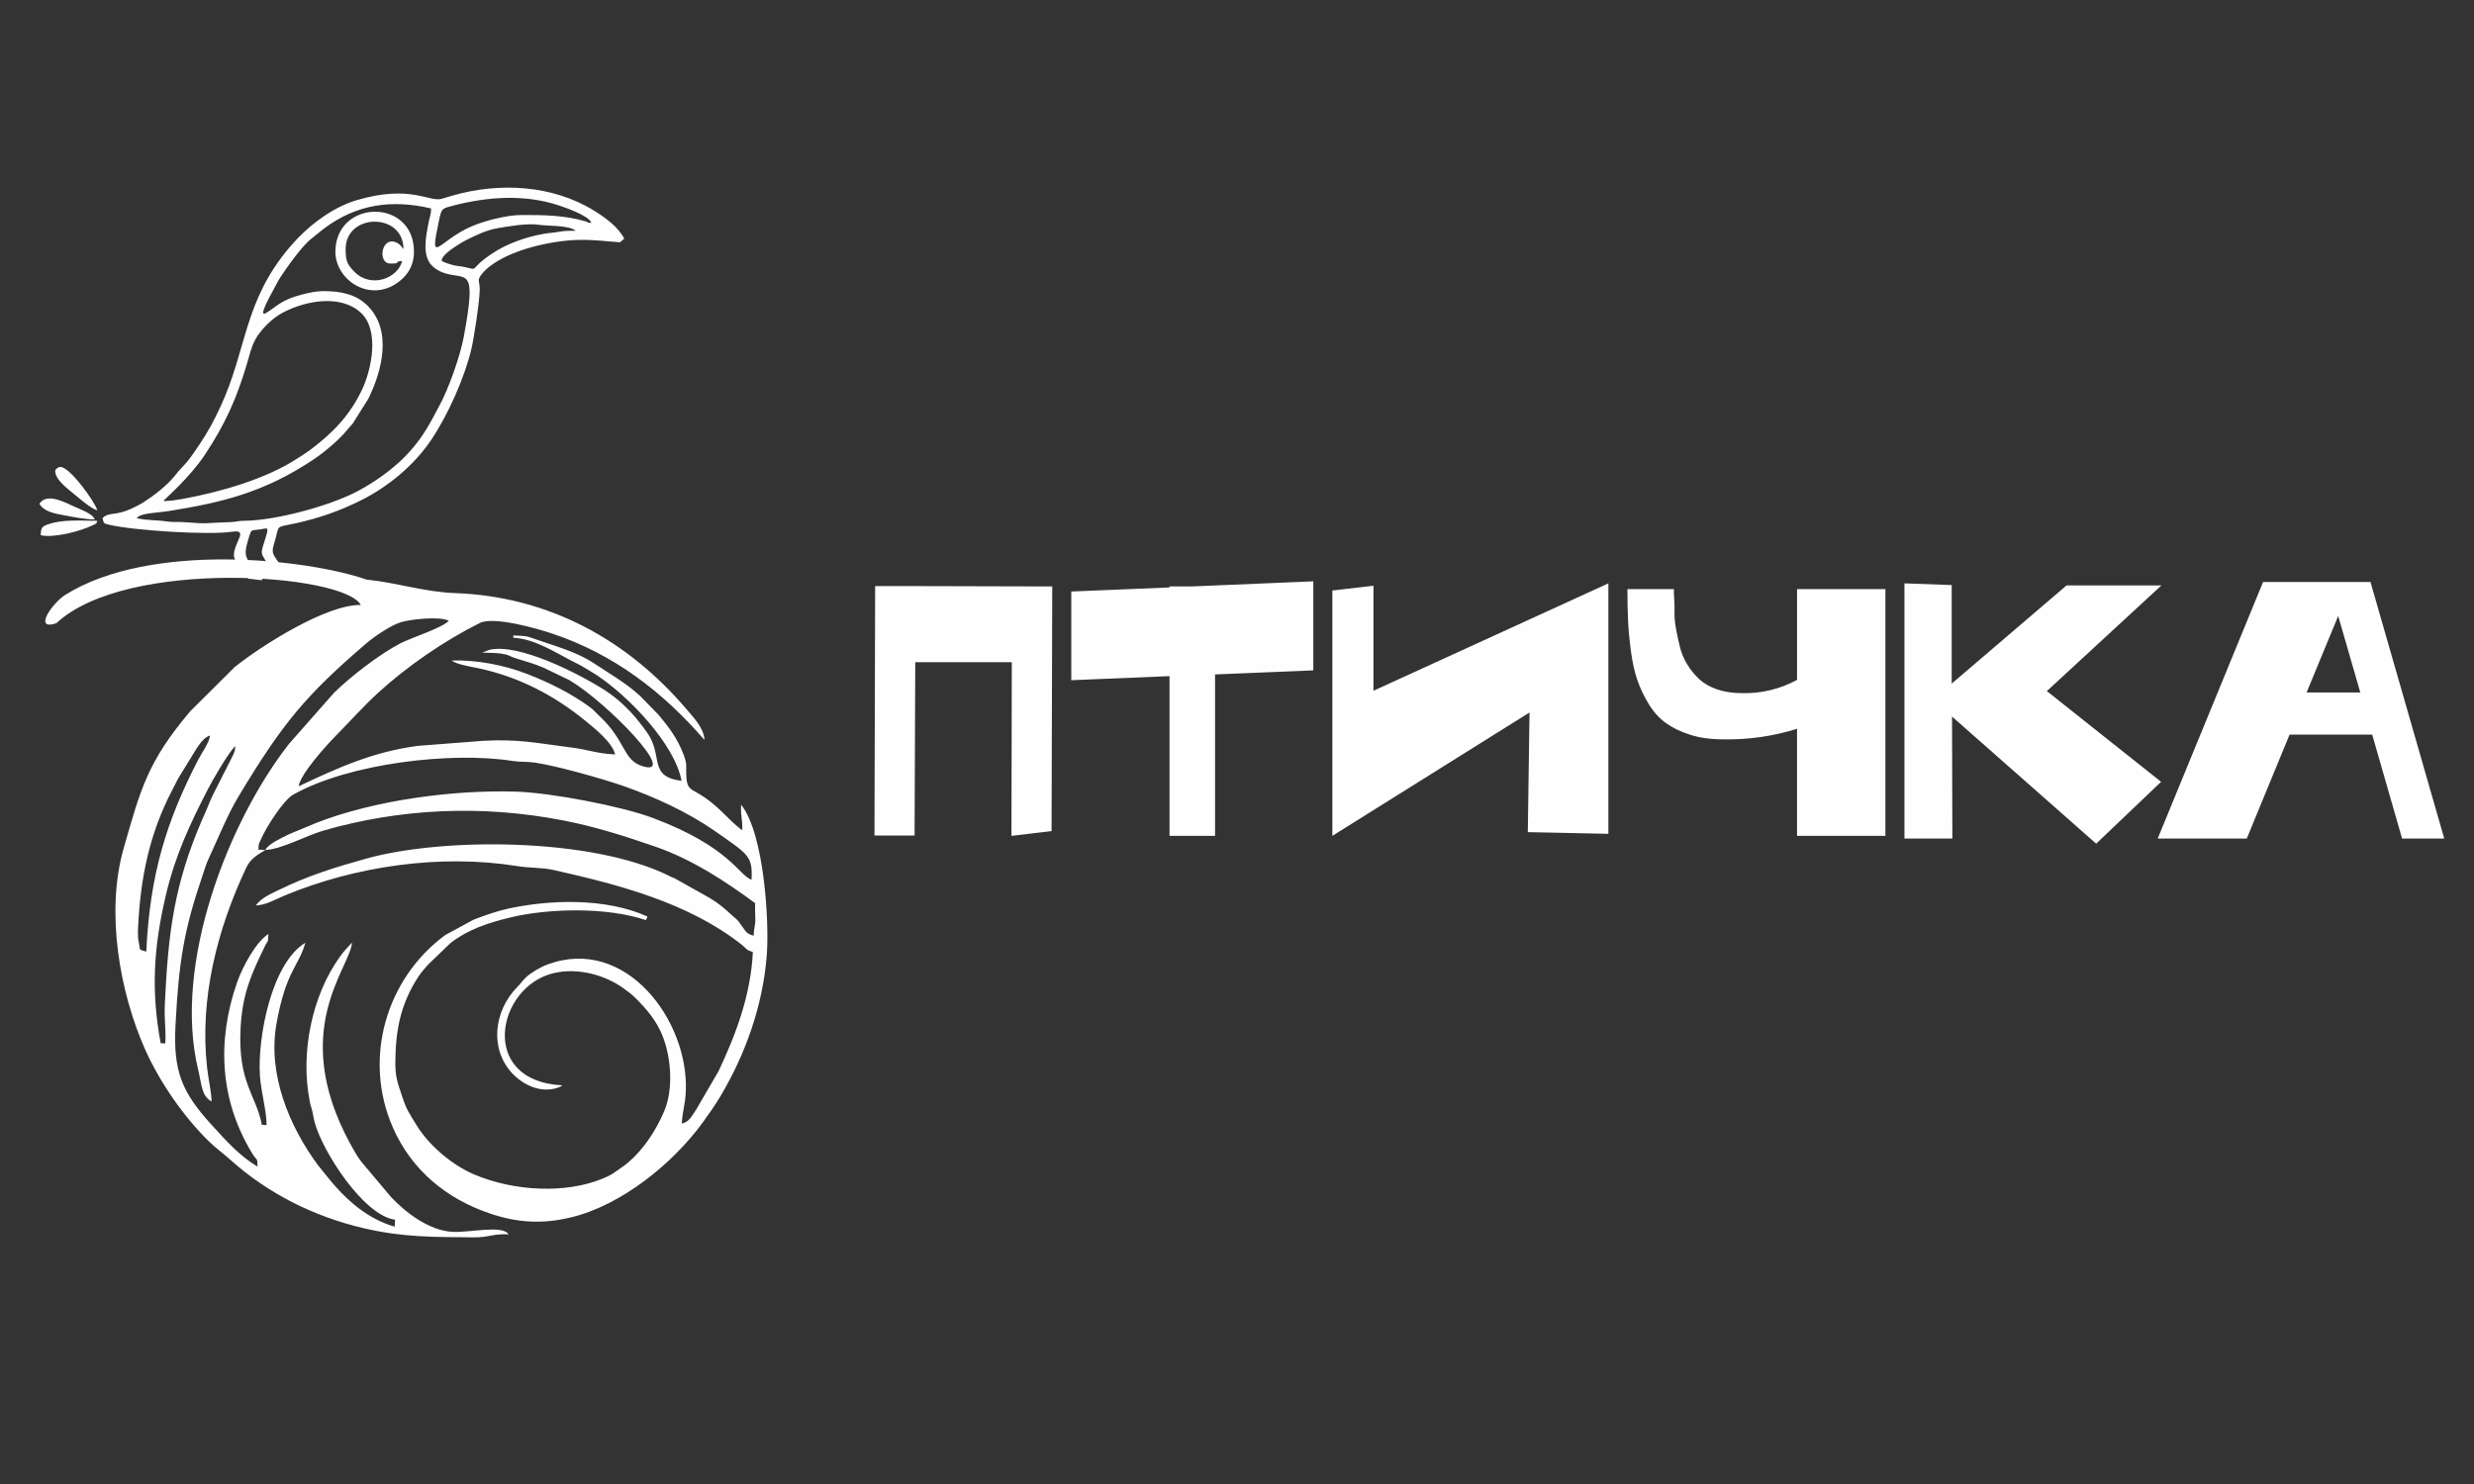
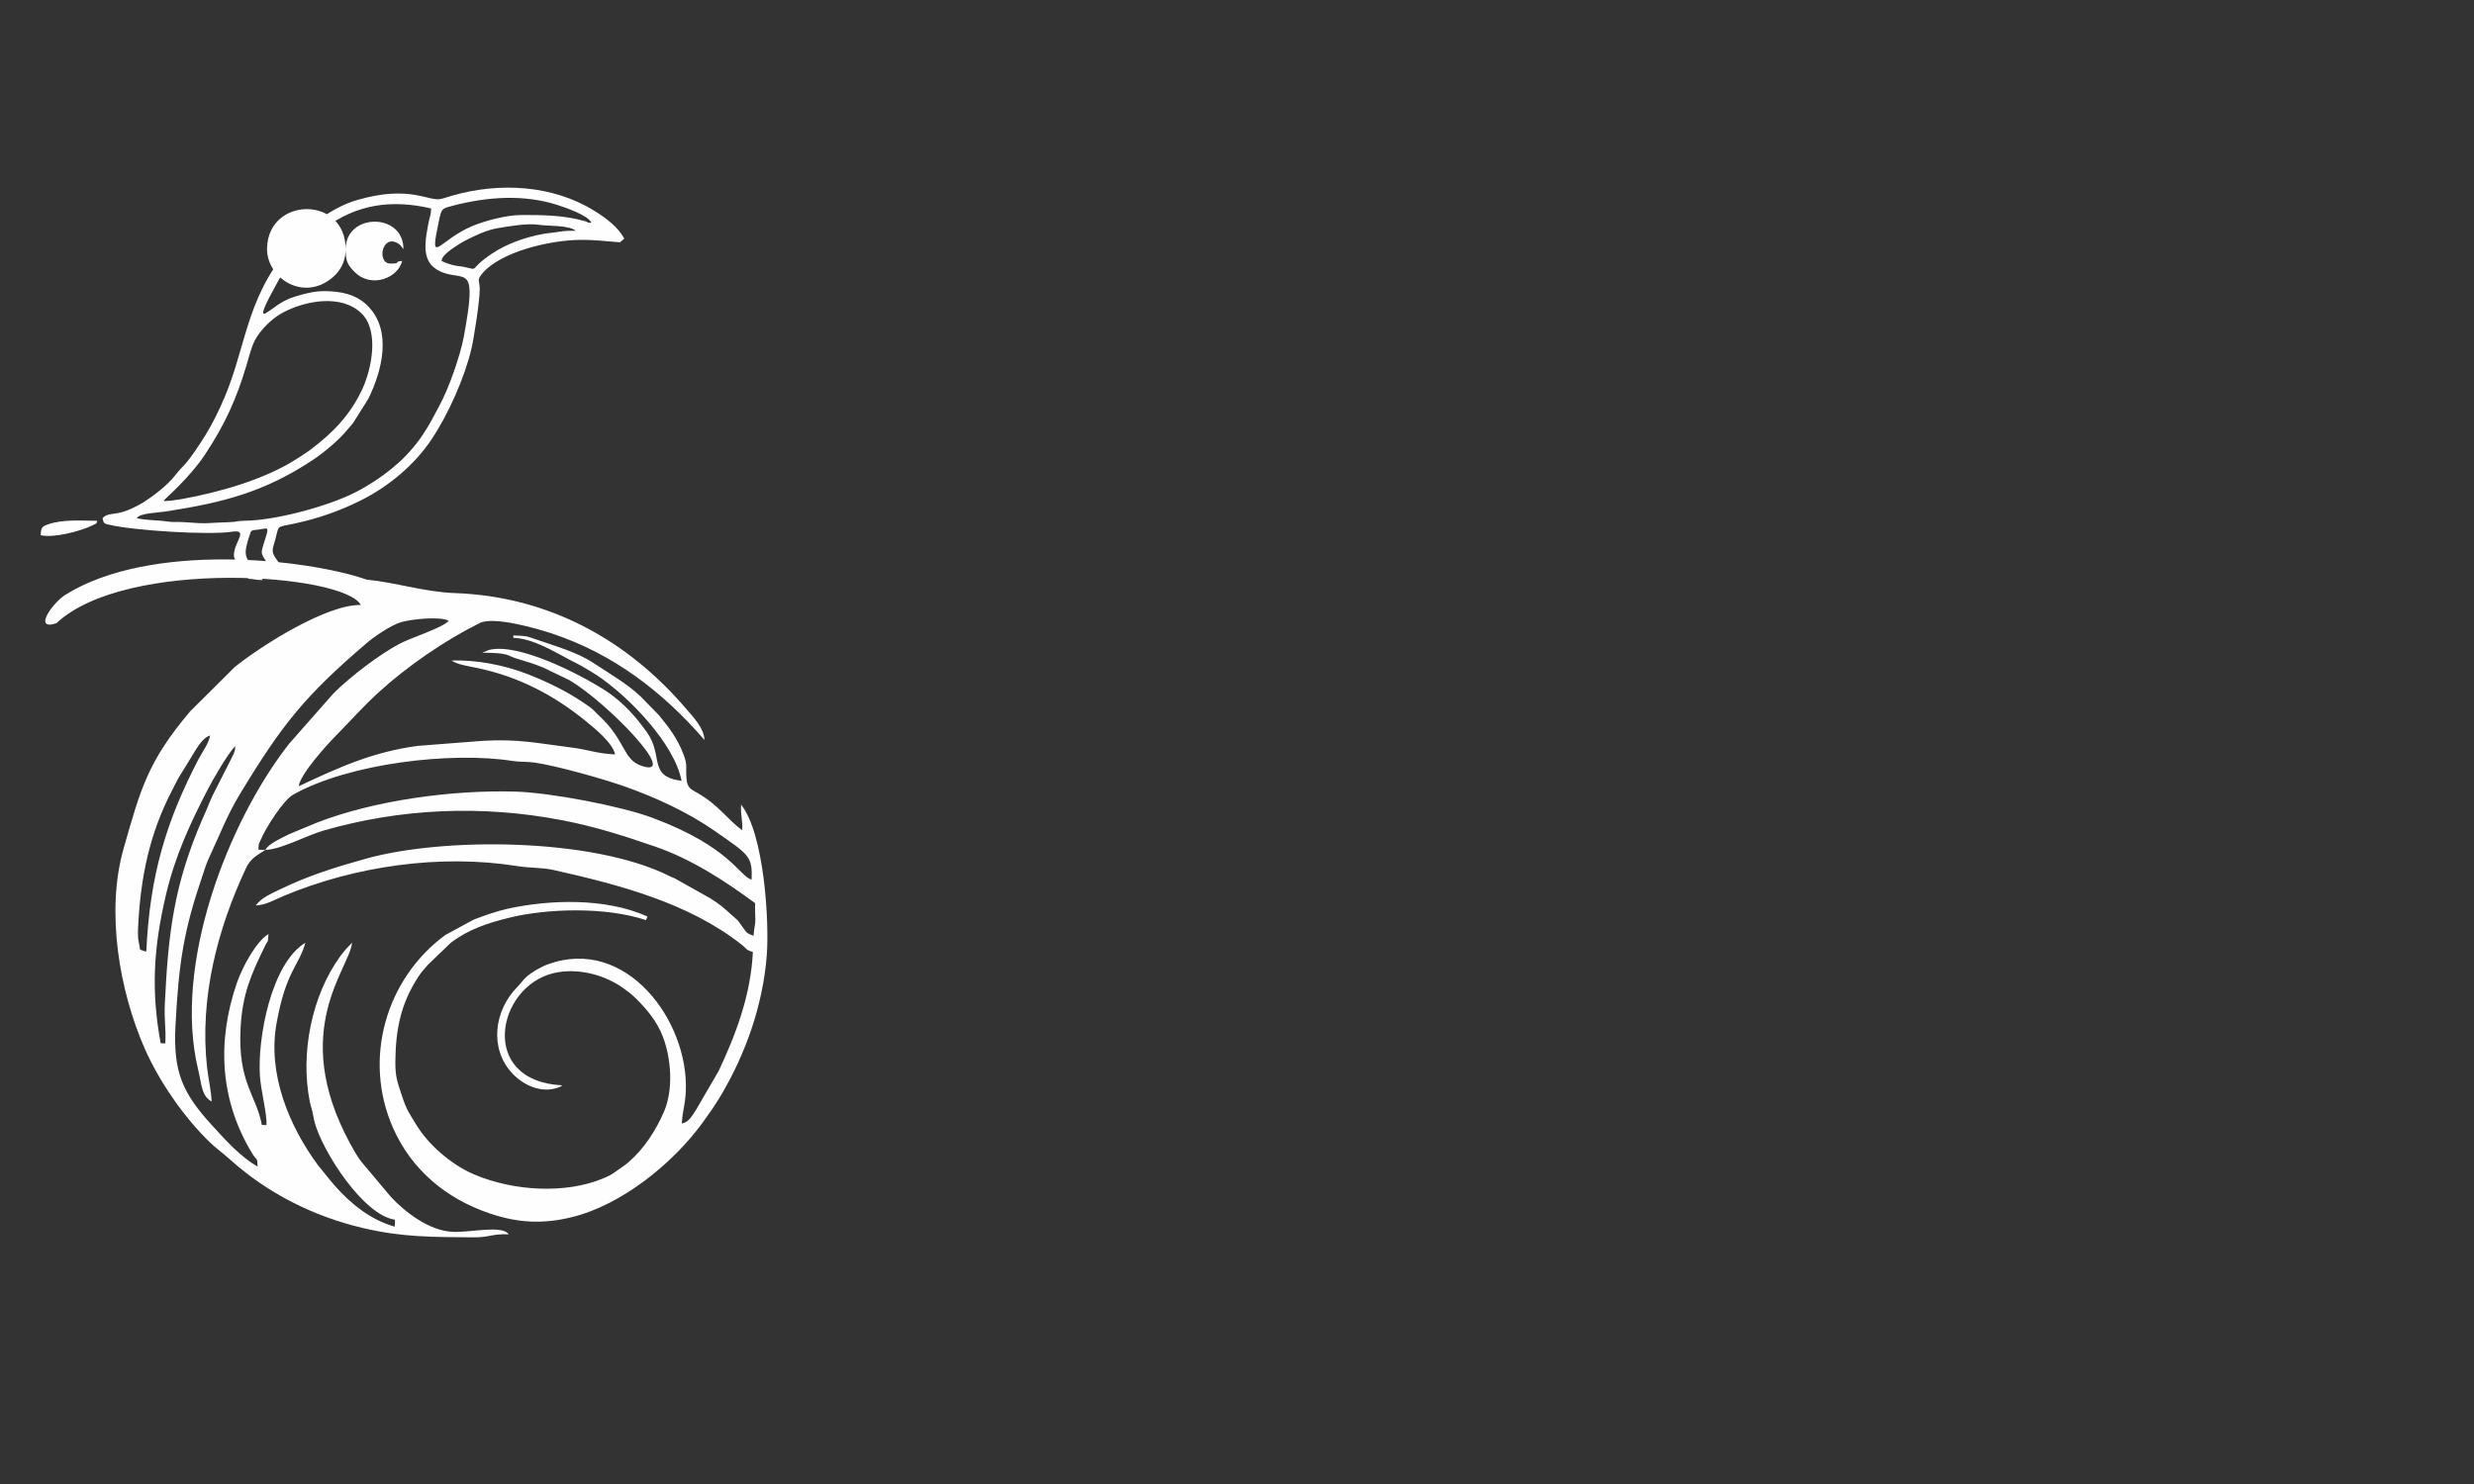
<svg xmlns="http://www.w3.org/2000/svg" xml:space="preserve" width="42.333mm" height="25.4mm" style="shape-rendering:geometricPrecision; text-rendering:geometricPrecision; image-rendering:optimizeQuality; fill-rule:evenodd; clip-rule:evenodd" viewBox="0 0 4233.32 2539.98">
  <rect x="0" y="0" width="4233.32" height="2539.98" fill="#333333" stroke="none" />
  <defs>
    <style type="text/css">  .fil1 {fill:#FEFEFE} .fil0 {fill:#FEFEFE;fill-rule:nonzero}  </style>
  </defs>
  <g id="Слой_x0020_1">
    <g id="_2531503305600">
-       <path class="fil0" d="M1787.14 1003.69l13.38 0 -1.16 418.8 -68.64 8.14 0.58 -297.22 -165.19 0 -1.16 296.64 -68.64 0 1.17 -426.94 68.63 0 221.03 0.58zm460.09 -8.72l0 152.4 -168.1 6.98 0 276.28 -77.94 0 0 -273.38 -168.1 6.98 0 -151.81 168.1 -6.98 0 -1.75 38.97 0 207.07 -8.72zm102.96 187.3l401.93 -183.81 0 428.68 -137.86 -2.9 2.91 -204.75 -337.36 211.14 0 -419.96 70.38 -8.14 0 179.74zm724.75 -173.92l151.23 0 0 422.28 -151.23 0 0 -183.22c-41.11,12.8 -83.18,18.81 -126.22,18.03 -21.33,0 -40.24,-2.61 -56.72,-7.85 -16.48,-5.24 -30.44,-12.02 -41.88,-20.36 -11.44,-8.34 -21.23,-19.29 -29.37,-32.86 -8.14,-13.57 -14.54,-27.15 -19.19,-40.72 -4.66,-13.57 -8.24,-29.76 -10.76,-48.57 -2.52,-18.8 -4.17,-36.06 -4.95,-51.77 -0.77,-15.7 -1.16,-34.02 -1.16,-54.96l79.69 0c-0.39,3.1 -0.3,8.14 0.29,15.12 0.58,6.98 0.77,14.93 0.58,23.85 -0.2,8.92 0.68,18.61 2.61,29.08 1.94,10.47 4.17,20.85 6.7,31.12 2.52,10.28 6.69,20.17 12.5,29.67 5.82,9.5 12.7,17.93 20.65,25.3 7.95,7.37 18.13,13.18 30.54,17.45 12.41,4.26 26.56,6.4 42.46,6.4 33.34,0.77 64.76,-6.79 94.23,-22.69l0 -155.3zm623.53 -6.4l-196.02 180.89 195.44 155.31 -111.09 105.86 -246.63 -217.54 0.58 208.82 -82.01 0 0 -436.83 80.85 2.91 0 168.68 196.6 -168.1 162.28 0zm411.82 433.34l-51.19 -177.99 -141.34 0 -73.29 177.99 -152.39 0 180.31 -439.16 183.81 0 126.22 439.16 -72.13 0zm-163.44 -250.12l91.9 0 -37.81 -130.87 -54.09 130.87z" />
      <g>
        <path class="fil1" d="M454.06 1454.77l-11.95 -0.56c0.98,-14.06 0.19,-7.58 3.94,-16.6 8.82,-21.14 39.01,-68.14 55.38,-77.36 95.51,-53.88 271.02,-74.25 375.53,-57.85 12.86,2.02 25.89,0.95 38.7,2.9 38.15,5.79 115.3,27.46 152.37,40.47 52.68,18.49 109.31,44.57 154.84,76.35 58.15,40.6 65.06,42.86 63.16,83.55 -21.83,-6.94 -36.14,-55.72 -168.75,-105.63 -54.13,-20.36 -175.3,-43.44 -235.49,-45.17 -107.76,-3.09 -241.56,14.86 -340.38,53.45l-47 19.57c-10.86,5.6 -35.51,16.35 -40.35,26.88zm-94.62 -195.94c-1.7,12.98 -13.07,27.65 -19.95,40.89 -55.6,107.04 -83.08,198.61 -89.18,329.05 -14.99,-4.76 -9.16,-0.71 -12.69,-15.14 -1.52,-6.21 -1.89,-14.44 -1.38,-25.41 4.05,-86.49 19.64,-161.77 58.87,-236.76 3.05,-5.85 6.43,-12.7 9.59,-18.78l19.97 -32.49c8.99,-13.66 19.48,-36.63 34.77,-41.36zm-4.9 124.37c-4.86,11.84 -5.07,11.43 -8.68,19.78 -47.91,111.15 -58.09,193.14 -63.8,315.05 -1.34,28.84 2.13,40.06 0.82,67.87l-7.97 -0.38c-16.55,-89.79 -12.29,-163.33 9,-253.81 15.88,-67.43 40.89,-120.86 71.72,-180.8 8.04,-15.63 33.7,-60.31 46.88,-74.11 -0.69,9.97 -0.06,5.72 -2.81,13.65 -0.01,0.06 -5.33,10.77 -5.37,10.85l-29.99 59.17c-4.71,9.81 -6.67,15.05 -9.8,22.73zm99.52 71.57c27.37,-0.99 70.51,-24.83 99.44,-33.17 130.59,-37.63 269.41,-44.51 408.74,-17.66 56.47,10.87 106.58,27.02 159.6,45.32 63.22,21.82 122.52,61.27 170.29,96.59 -0.49,10.54 0.42,21.05 0.36,29.05 -0.04,8.87 -2.3,12.3 -2.97,26.69 -12.3,-3.9 -12.52,-6.28 -19.82,-16.26 -9.83,-13.44 -4.29,-7.23 -17.12,-18.73 -14.25,-12.76 -21.26,-19.41 -38.46,-29.79l-59.6 -33.43c-10.46,-4.37 -3.59,-1.38 -11.17,-5.08 -132.51,-64.76 -385.27,-65.16 -515.84,-28.96 -53.07,14.71 -100.11,29.29 -149.59,53.46 -15.84,7.73 -30.57,13.85 -40.28,26.96 17.45,-0.63 32.25,-9.87 49.36,-16.99 121.3,-50.43 266.3,-71.34 397.51,-50.47 23.75,3.78 42.32,2.17 63.57,6.95 110.55,24.86 229.9,55.82 320.72,127.39 10.22,8.06 6.29,8.64 19.42,12.82 -3.49,74.49 -29.89,142.81 -58.54,203.62l-38.65 66.42c-7.49,10.76 -11.5,20.72 -24.33,23.51 1.07,-22.99 5.75,-30.21 6.82,-55.58 5.03,-120.09 -102.24,-265.79 -236.02,-216.91 -12.48,4.57 -28.38,13.85 -37.19,21.97 -6.31,5.82 -8.15,9.68 -15.17,16.84 -40,40.68 -47.86,105.4 -8.96,147.41 19.07,20.6 49.57,34.84 78.25,24.91 5.88,-2.03 4.61,-2.1 7.74,-4.07 -144.26,-6.75 -112.81,-168.92 -14.78,-192.01 41.93,-9.88 89.02,3.43 120.78,26.93 9.47,6.99 11.76,8.43 19.77,16.31 19.42,19.11 36.16,39.5 46.03,64.84 14.75,37.84 18.38,91.29 2.37,128.6 -14.02,32.66 -34.64,64.57 -61.46,87.42 -7.15,6.09 -13.05,9.58 -20.62,15.04 -8.75,6.32 -12.39,8.07 -22.95,12.48 -63.22,26.33 -152.08,21.84 -219.99,-7.06 -38.25,-16.27 -77.93,-50.15 -99.1,-85.16 -12.26,-20.27 -16.43,-24.69 -24.66,-49.97 -7.13,-21.92 -11.38,-31.02 -11.07,-58.79 0.59,-53.98 9.16,-98.48 39.65,-144.95 5.33,-8.12 10.45,-13.28 16.1,-19.99l38.58 -37.18c29.93,-23.19 63.75,-34.37 101.42,-43.56 64.03,-15.62 163.84,-18.79 233.09,4.3l2.52 -6.11c-72.12,-32.66 -168,-28.79 -238.19,-13.58 -18.68,4.05 -39.68,11.4 -59.1,18.84l-48.49 26.3c-101.55,74.47 -141.77,211.96 -89.51,330.3 31.77,71.96 90.99,121.11 165.78,146.43 47.9,16.22 90.45,18.25 139.02,6.53 86.36,-20.85 174.2,-92.21 225.43,-162.77 10.2,-14.05 21.38,-29.95 30.74,-45.78 41.56,-70.26 71.83,-153.22 78.52,-240.3 4.35,-56.46 -4.14,-207.17 -43.96,-257.54 -1.03,22.1 2.87,23.79 1.93,43.98 -26.16,-19.35 -39.69,-42.66 -76.45,-63.83 -11.83,-6.81 -17.63,-8.81 -18.9,-24.72 -1.77,-22.02 2.36,-21.59 -5.04,-41.17 -10.26,-27.22 -24.84,-46.32 -42.68,-67.87l-31.55 -32.28c-24.05,-22.29 -52.72,-38.39 -80.15,-56.65 -27.58,-18.34 -66.06,-29.12 -98.14,-40.27 -18.04,-6.26 -15,-5.63 -38.68,-6.74l-0.18 3.98c34.79,1.63 68.36,22.94 99.33,39.2 10.46,5.49 13.82,6.65 23.72,12.72 8.27,5.07 12.05,6.95 20.05,12.25 54.91,36.41 133.32,118.19 144.85,180.73 -58.28,-7.61 -30.1,-42.23 -59.32,-83.24 -5.31,-7.46 -9.92,-13.37 -15.43,-20.26 -15.45,-19.31 -35.65,-38.29 -56.43,-51.56 -45.67,-29.17 -149.54,-81.84 -198.53,-68.9l-11.33 4.51c9.41,0.44 22.94,0.27 31.82,1.54 15.14,2.14 13.33,4.22 24.78,7.94 21.19,6.88 29.36,8.21 48.83,16.54l43.81 21.12c65.76,38.99 189.41,167.95 124.3,146.94 -33.68,-10.86 -27.05,-43.14 -73.74,-86.24 -8.01,-7.39 -8.02,-9.17 -16.62,-15.36 -32.54,-23.41 -68.87,-41.47 -106.1,-55.91 -40.34,-15.64 -88.15,-24.58 -129.6,-23.07 9.89,6.94 30.3,9.94 44.46,12.9 69.79,14.58 130.77,46.25 185.09,90.74 15.82,12.96 45.99,37.07 50.35,57.09 -31.95,-1.5 -44.65,-8.04 -74.93,-11.85 -59.33,-7.46 -90.55,-14.96 -152.16,-11.38l-110.41 8.57c-77.09,10.18 -135.38,36.85 -203.97,69.11 2.69,-20.66 47.29,-69.91 62.95,-85.77 25.25,-25.56 46.88,-50.27 73.27,-74.44 49.24,-45.06 113.27,-89.14 173.66,-119.16 24.26,-12.05 99.61,9.95 123.85,18.04 105.49,35.2 189.76,100.11 260.6,182.11 -0.73,-20.13 -18.41,-38.16 -30.44,-52.33 -100.5,-118.27 -235.33,-193.37 -396.92,-199.08 -51.36,-1.82 -101.31,-18.27 -150.62,-23.02 -102.03,-35.5 -369.28,-65.3 -515.41,25.86 -22.35,13.93 -56.25,62.49 -15.5,48.7 119.64,-112.02 492.77,-84.67 520.89,-31.13 -57.95,-1.42 -169.16,68.81 -215.9,106.25l-76.01 75.64c-72.93,86.2 -84.86,132.83 -113.99,234.85 -30.95,108.38 -7.02,244.76 36.26,342.76 25,56.63 66.46,116.4 110.11,158.98 11.64,11.35 23.96,20 36.68,31.43 63.56,57.06 142.35,96.83 227.71,116.74 67.41,15.72 117.8,15.01 188.01,15.66 27.11,0.26 31.79,-6.49 60.12,-5.16 -10.93,-16.48 -65.65,-2.83 -95.68,-4.23 -40.51,-1.87 -81.11,-33.45 -105.99,-59.99l-50.8 -60.49c-7.07,-9.17 -14.38,-22.42 -19.46,-31.84 -104.51,-193.5 0.87,-299.39 3.87,-342.76 -7.36,7.71 -13.59,14.28 -20.38,23.66 -48.88,67.58 -68.23,166.05 -51.97,248.01 2.12,10.65 2.31,7.97 4.8,18.51 1.49,6.26 1.62,9.91 3.23,16.12 12.97,50.14 83.97,160.91 137.94,167.95l-0.56 11.94c-40.87,-11.55 -74.91,-38.69 -102.76,-70.37l-3.64 -4.32c-0.75,-0.88 -2.93,-3.38 -3.68,-4.27l-21.32 -26.33c-49.16,-66.63 -86.44,-155.96 -70.9,-242.32 16.34,-90.78 37.73,-97.13 49.39,-138.33 -58.44,35.28 -81.91,163 -77.81,227.06 1.76,27.47 12.26,64.93 11.32,85.02l-7.98 -0.37c-9.32,-50.6 -41.28,-72.1 -36.4,-165.33 3.09,-59.06 18.14,-92.4 42.38,-142.02 5.1,-10.43 4.07,-1.25 5.32,-19.29 -20.71,12.5 -44.25,55.54 -53.84,83.22 -34.97,100.96 -28.99,202.1 26.22,292.58 8.61,14.1 8.34,4.62 8.99,22.32 -30.41,-17.95 -54.09,-44.71 -77.61,-70.4 -51.44,-56.19 -67,-92.16 -62.82,-171.52 5.75,-109.31 14.38,-162.6 45.9,-255.28 6.02,-17.71 5.93,-19.61 13.38,-35.56 15.71,-33.71 29.72,-69.48 48.83,-101.26 75.22,-125.15 115.29,-173.26 218.92,-262 12.78,-10.93 41.19,-30.56 58.87,-35.85 17.27,-5.18 66.82,-10.42 81.68,-2.43 -9.32,11.56 -64.52,29.15 -82.95,38.72 -34.97,18.16 -85.6,57.18 -113.5,84.71l-76.86 87.24c-103.66,132.32 -198.97,376.43 -155.63,557.07 6.95,28.91 5.56,44.76 23.17,55.15 -0.68,-18.49 -5.59,-38.63 -7.72,-57.76 -13.32,-119.35 17.72,-237.62 66.74,-342.07 7.64,-16.27 19.05,-22.02 32.98,-30.76z" />
        <path class="fil1" d="M281.12 857.65c-1.55,-4.4 -2.48,2.47 0.61,-2.53 0.79,-1.29 43.16,-38.11 68.66,-76.53 34.85,-52.54 54.19,-95.63 71.9,-155.04 4.33,-14.51 7.37,-28.68 14.31,-41.87 2.07,-3.96 3.91,-6.8 7.02,-10.95 10.5,-14 24.93,-27.49 40.62,-35.81 40.23,-21.32 99.59,-30.77 133.18,0.27 32.46,30 18.37,96.76 2.52,130.8 -20.56,44.13 -50.18,74.68 -87.92,103.1 -8.57,6.46 -13.85,9.44 -22.86,15.35 -54.35,35.64 -132.96,57.93 -197.83,69.69 -5.67,1.03 -12.12,1.64 -17.83,2.67l-12.38 0.85zm474.48 -411.06c1.22,-5.24 0.22,-3.4 3.38,-7.85 5.92,-8.35 29.23,-23.09 37.82,-27.36 16.7,-8.32 34.89,-17.53 55.44,-21 16.15,-2.72 50.08,-8.63 68.8,-5.74 15.94,2.46 52.62,0.48 63.93,10.29 -12.98,0 -19.45,0.11 -29.58,1.91 -9.06,1.6 -16.15,1.78 -25.72,3.5 -30.68,5.5 -62.43,16.77 -87.74,33.66 -43.03,28.73 -18.89,29.06 -49.12,22.59 -5.15,-1.1 -8.57,-0.93 -13.74,-2 -8.13,-1.69 -17.63,-4.91 -23.47,-8zm137.17 -78.62c-27,0 -64.44,10.45 -84.53,18.9 -59.19,24.87 -74.38,72.19 -57.01,-9.78 4.46,-21.04 5.1,-20.23 26.07,-25.63 57.31,-14.75 119.95,-19.12 177.36,-0.38 10.97,3.57 52.64,17.55 57.29,30.37 -11.22,-0.93 -2.45,-0.45 -10.67,-2.81 -36.39,-10.47 -71.98,-10.67 -108.51,-10.67zm-339.55 130.28c-12.07,0 -24.01,2.74 -35,5.48 -37.07,9.25 -43.68,20.18 -62.9,31.97 -15.16,9.3 9.09,-33.07 10.92,-36.72 2.71,-5.38 4.35,-7.96 7.1,-13.12 3.15,-5.9 2.89,-5.93 6.53,-11.45 11.29,-17.17 37.13,-53.8 53.1,-66.01 7.31,-5.59 12.94,-10.78 21.2,-17.01 55.65,-41.9 115.68,-50.42 183.44,-34.64 0,12.02 -2.74,14.87 -4.81,26.63 -3.68,20.88 -11.07,53.12 6.01,71 5.3,5.56 12.34,9.71 19.27,12.19 39.51,14.15 58.69,-15.19 35.47,110.02 -6.08,32.75 -26.06,89.33 -41.75,117.78 -11.67,21.16 -13.93,27.96 -28.57,50.09 -12.54,18.95 -30.97,38.86 -43.06,49.07l-7.23 6.26c-18.94,15.8 -41.9,31.16 -64.97,42.92 -46.18,23.54 -136.27,48.18 -189.72,48.6 -12.25,0.1 -13.25,2.05 -24.62,2.35 -42.33,1.1 -34.5,3.66 -78.9,0.05 -9.9,-0.81 -18.1,0.45 -28.16,-1.07 -20.11,-3.03 -34.14,-1.48 -52.67,-5.79 6.63,-9.03 32.81,-8.67 55.21,-12.24 94.15,-14.96 163.87,-32.89 245.67,-87.04 18.71,-12.38 46.01,-34.79 59.87,-52.5 3.88,-4.96 5.66,-5.96 9.37,-10.85l26.03 -41.39c23.47,-47.22 42.17,-117.79 -2.01,-160.48 -19.89,-19.21 -45.7,-24.1 -74.82,-24.1zm-128.36 492.35c9.63,0.21 12.19,2.18 24.15,2.24l0.58 0c-22.06,-32.91 -34.4,-34.41 -27.04,-61.3 1.72,-6.27 1.57,-6.14 3.49,-12.23 4.38,-13.83 2.95,-11.1 18.69,-13.19 11.34,-1.5 15.39,-5.24 11.31,8.94 -10.98,38.26 -13.98,25.55 11.73,63.89l-4.51 2.24 29.24 -2.24c-7.63,-2.03 -7.04,-3.4 -10.9,-9.32 -12.51,-19.2 -18.16,-20.99 -13.18,-37.06 11.33,-36.59 -0.2,-28.59 37.42,-36.88 39.84,-8.78 75.49,-21.2 111.46,-39.16 47.26,-23.6 91.55,-60.37 120.78,-103.98 28.86,-43.06 57.09,-106.45 68.67,-156.02 4.25,-18.19 13.8,-79.64 14.12,-100.6 0.25,-15.78 -5.81,-15.56 3.94,-27.34 31.89,-38.54 117.63,-57.42 166.81,-58.03 27.79,-0.34 46.35,2.64 69.32,4.1l7.22 -6.25c-10.63,-20.09 -31.62,-35.46 -51.25,-47.64 -71.49,-44.36 -162.24,-48.81 -241.08,-26.49 -7.03,1.98 -11.46,3.26 -19.21,5.73 -22.1,7.04 -52.62,-24.81 -145.77,2.42 -43.92,12.84 -86.14,46.27 -115.1,80.46 -79.53,93.92 -72.56,174.61 -119.02,274.19 -11.61,24.9 -20.97,42 -35.34,63.54 -27.46,41.15 -24.46,31.07 -42.6,54.03 -12.97,16.41 -35.79,33.87 -53.61,45.29 -4.82,3.09 -11.18,6.13 -16.11,8.61 -31.81,15.92 -42.58,6.66 -53.64,18.3 2.14,9.14 2.07,9.09 11.22,11.26 42.45,10.1 171.2,18 210.33,11.99 29.31,-4.5 3.75,17.28 3.22,39.82 -0.32,13.35 21.45,28.65 24.66,40.68z" />
-         <path class="fil1" d="M591.44 426.37c0,-61.94 98.95,-63.3 98.95,0l-3.98 -5.02c-1.68,-1.88 -2.71,-3.11 -4.75,-4.39 -28.47,-17.85 -37.28,34.12 -13.76,34.12 21.36,0 3.7,-3.11 20.24,-4.49 -6.74,28.88 -52.43,47.98 -81.61,18.63 -13.02,-13.1 -15.09,-19.78 -15.09,-38.85zm116.93 4.5c0,-91.69 -131.91,-90.26 -134.5,-2.04 -1.5,51.03 62.41,93.64 112.77,49.96 13.98,-12.12 21.73,-28.09 21.73,-47.92z" />
+         <path class="fil1" d="M591.44 426.37c0,-61.94 98.95,-63.3 98.95,0l-3.98 -5.02c-1.68,-1.88 -2.71,-3.11 -4.75,-4.39 -28.47,-17.85 -37.28,34.12 -13.76,34.12 21.36,0 3.7,-3.11 20.24,-4.49 -6.74,28.88 -52.43,47.98 -81.61,18.63 -13.02,-13.1 -15.09,-19.78 -15.09,-38.85zc0,-91.69 -131.91,-90.26 -134.5,-2.04 -1.5,51.03 62.41,93.64 112.77,49.96 13.98,-12.12 21.73,-28.09 21.73,-47.92z" />
        <path class="fil1" d="M69.75 916.05c21.76,5.21 68.47,-6.81 88.67,-16.99 8.51,-4.28 5.84,-1.71 8.02,-7.72 -26.8,0 -57.57,-2.94 -83.94,6.01 -10.19,3.46 -12.75,5.68 -12.75,18.7z" />
-         <path class="fil1" d="M94.48 805.99c0,16.07 23.42,31.98 34.75,41.67 8.67,7.41 27.93,23.56 37.21,25.72 -2.99,-12.83 -46.43,-74.13 -62.97,-74.13 -4.34,0 -8.99,4.01 -8.99,6.74z" />
-         <path class="fil1" d="M67.5 862.14c6.91,13.06 25.14,16.73 41.07,19.62 15.34,2.79 37.43,7.34 53.37,7.34 -2.55,-9.54 -22.83,-16.48 -35.91,-22.53 -20.03,-9.27 -46.43,-22.49 -58.53,-4.43z" />
      </g>
    </g>
  </g>
</svg>